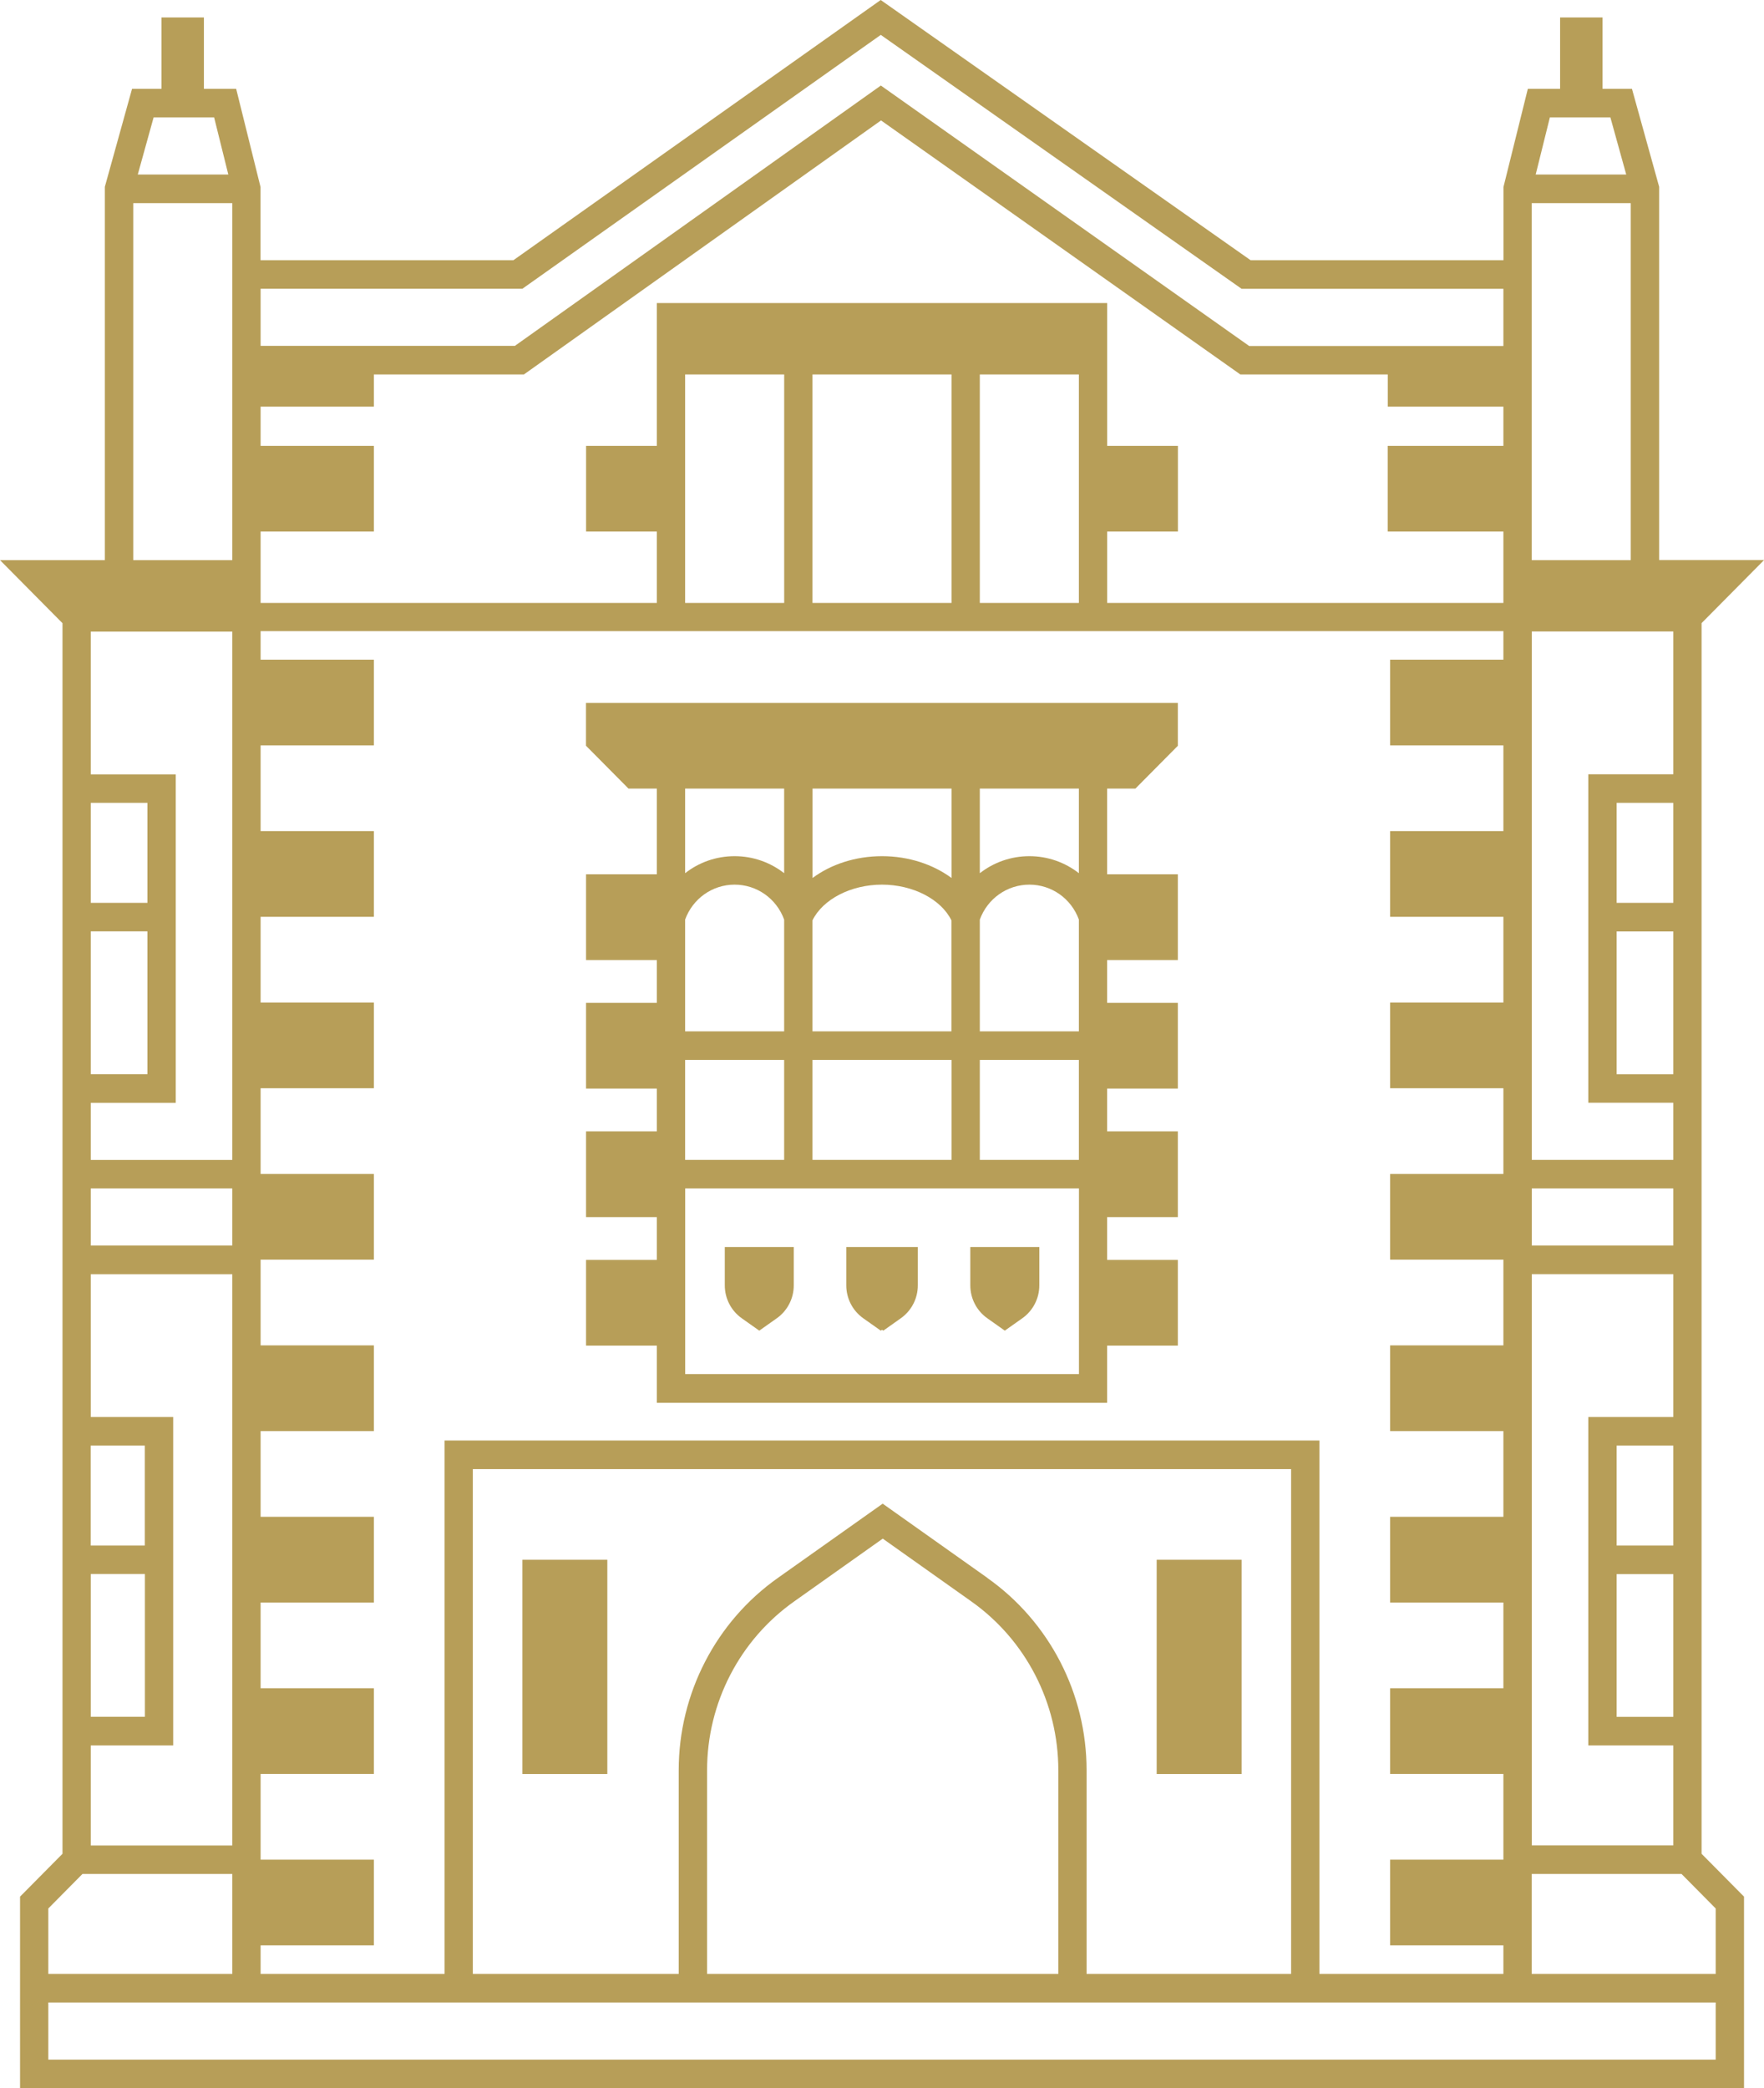
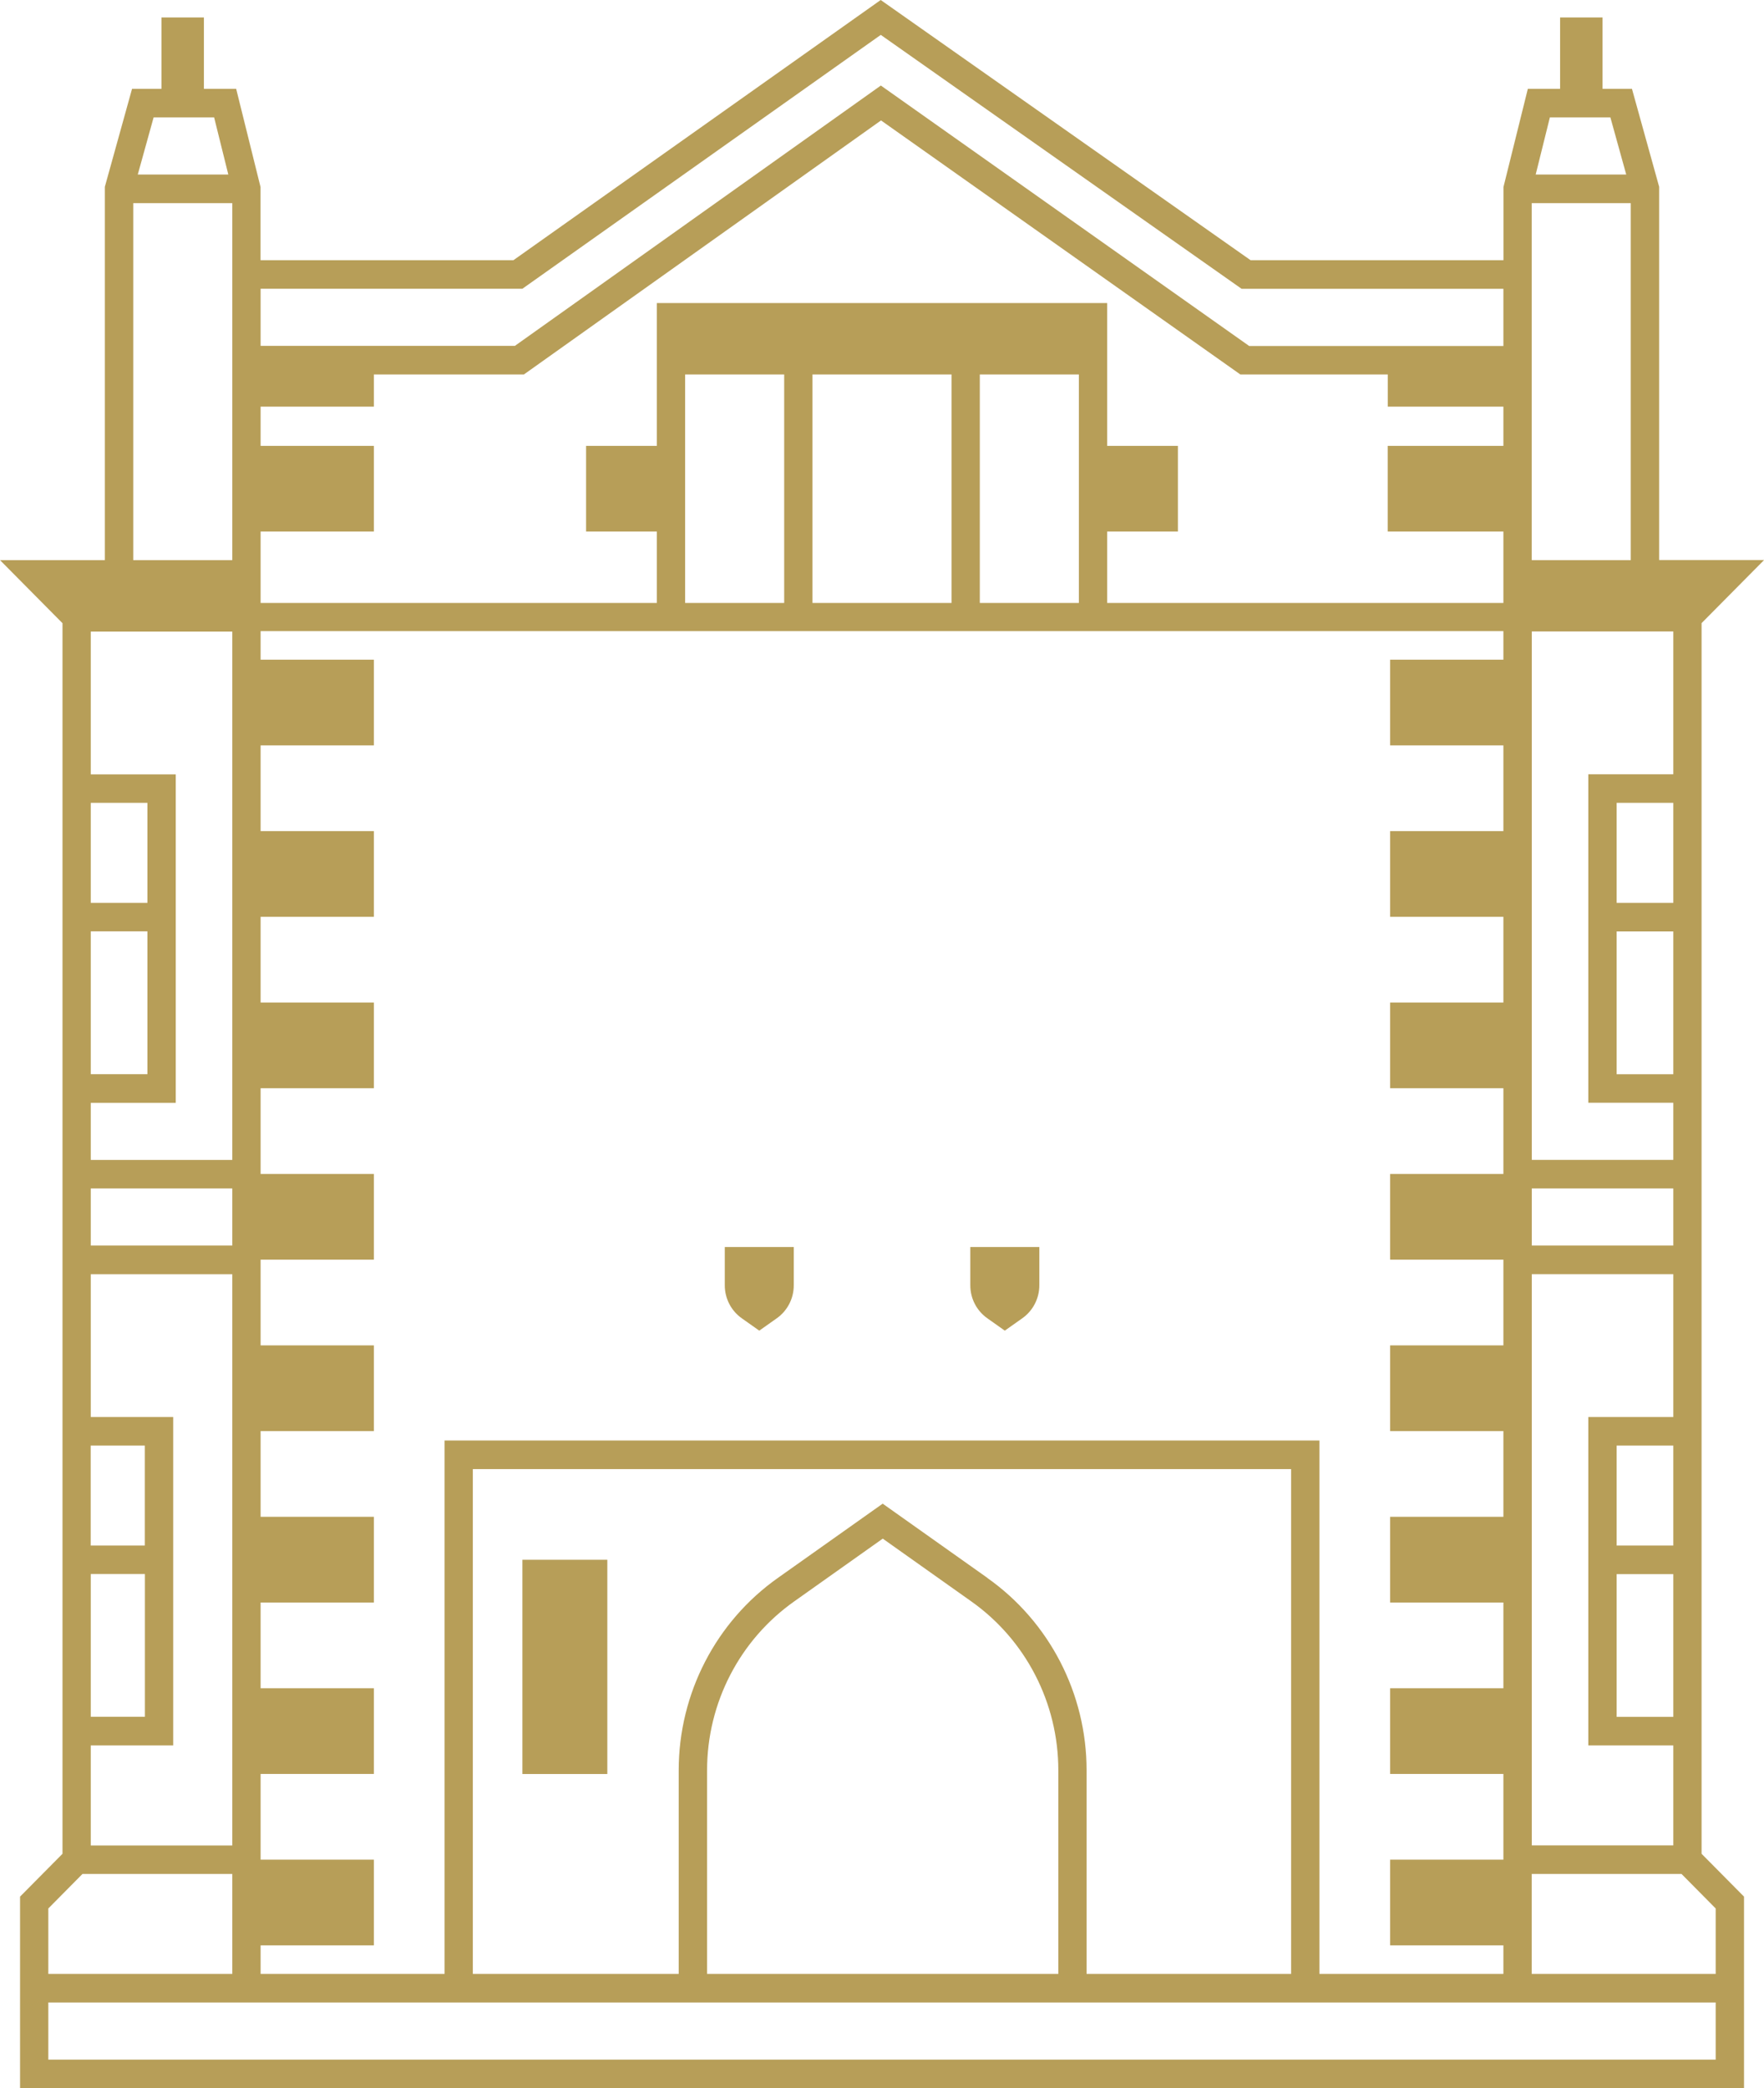
<svg xmlns="http://www.w3.org/2000/svg" width="49" height="58" viewBox="0 0 49 58" fill="none">
  <g clip-path="url(#clip0_842_2529)">
    <path d="M47.266 17.308L49.002 15.556H46.088V5.19L45.332 2.467H44.515V0.485H43.336V2.467H42.44L41.763 5.195V7.227H34.738L24.464 0L14.262 7.227H7.237V5.195L6.56 2.467H5.664V0.485H4.485V2.467H3.668L2.912 5.19V15.558H0L1.736 17.31V51.491L0.557 52.681V58.002H48.445V52.681L47.266 51.491V17.308ZM46.48 47.688H44.907V43.722H46.48V47.688ZM46.48 42.929H44.907V40.152H46.48V42.929ZM46.48 39.359H44.12V48.481H46.48V51.258H42.55V35.391H46.48V39.356V39.359ZM36.65 54.828V40.012H12.35V54.828H7.239V54.034H10.385V51.654H7.239V49.273H10.385V46.892H7.239V44.511H10.385V42.131H7.239V39.75H10.385V37.369H7.239V34.989H10.385V32.608H7.239V30.227H10.385V27.846H7.239V25.466H10.385V23.085H7.239V20.704H10.385V18.323H7.239V17.53H41.761V18.323H38.615V20.704H41.761V23.085H38.615V25.466H41.761V27.846H38.615V30.227H41.761V32.608H38.615V34.989H41.761V37.369H38.615V39.75H41.761V42.131H38.615V44.511H41.761V46.892H38.615V49.273H41.761V51.654H38.615V54.034H41.761V54.828H36.65ZM29.398 54.828H19.641V49.171C19.641 47.299 20.549 45.545 22.071 44.474L24.521 42.737L26.971 44.474C28.491 45.545 29.398 47.299 29.398 49.171V54.828ZM27.42 43.822L24.519 41.766L21.617 43.822C19.886 45.041 18.853 47.041 18.853 49.171V54.828H13.134V40.806H35.864V54.828H30.183V49.171C30.183 47.041 29.149 45.043 27.42 43.825V43.822ZM3.701 5.642H6.452V15.558H3.701V5.642ZM42.548 5.642H45.299V15.558H42.548V5.642ZM41.761 11.295V12.384H38.547V14.764H41.761V16.747H30.755V14.764H32.72V12.384H30.755V8.418H18.245V10.401V12.384H16.28V14.764H18.245V16.747H7.239V14.764H10.385V12.384H7.239V11.295H10.385V10.401H14.553L24.473 3.345L34.454 10.401H38.549V11.295H41.763H41.761ZM19.031 10.401H21.783V16.747H19.031V10.401ZM22.569 10.401H26.431V16.747H22.569V10.401ZM27.217 10.401H29.969V16.747H27.217V10.401ZM2.522 43.72H4.025V47.686H2.522V43.72ZM4.023 42.929H2.52V40.152H4.023V42.929ZM2.522 22.3H4.095V25.077H2.522V22.3ZM2.522 25.87H4.095V29.836H2.522V25.87ZM2.522 33.01H6.452V34.597H2.522V33.01ZM6.452 17.541V32.219H2.522V30.632H4.882V21.509H2.522V17.543H6.452V17.541ZM2.522 48.481H4.811V39.359H2.522V35.393H6.452V51.26H2.522V48.484V48.481ZM46.48 34.597H42.55V33.01H46.48V34.597ZM46.48 29.838H44.907V25.872H46.48V29.838ZM46.48 25.077H44.907V22.3H46.48V25.077ZM46.48 21.507H44.12V30.629H46.48V32.217H42.55V17.539H46.48V21.504V21.507ZM44.733 3.261L45.173 4.848H42.658L43.052 3.261H44.733ZM14.511 8.02L24.466 0.969L34.489 8.022H41.761V9.61H34.699L24.468 2.376L14.302 9.607H7.239V8.02H14.513H14.511ZM5.948 3.261L6.342 4.848H3.827L4.267 3.261H5.948ZM2.291 52.051H6.452V54.828H1.342V53.01L2.291 52.051ZM24.536 57.209H1.342V55.621H47.658V57.209H24.536ZM47.658 53.01V54.828H42.548V52.051H46.709L47.658 53.01Z" fill="#B79E58" />
-     <path d="M34.489 43.324H32.13V49.275H34.489V43.324Z" fill="#B79E58" />
    <path d="M26.953 35.702C26.953 36.067 27.129 36.407 27.425 36.616L27.911 36.96L28.398 36.616C28.693 36.407 28.87 36.067 28.87 35.702V34.637H26.953V35.702Z" fill="#B79E58" />
-     <path d="M16.279 20.715L17.458 21.904H18.245V24.285H16.279V26.666H18.245V27.855H16.279V30.236H18.245V31.425H16.279V33.806H18.245V34.995H16.279V37.376H18.245V38.963H30.753V37.376H32.718V34.995H30.753V33.806H32.718V31.425H30.753V30.236H32.718V27.855H30.753V26.666H32.718V24.285H30.753V21.904H31.539L32.718 20.715V19.526H16.277V20.715H16.279ZM29.969 32.217H27.217V29.44H29.969V32.217ZM19.031 29.44H21.782V32.217H19.031V29.44ZM22.569 29.44H26.431V32.217H22.569V29.44ZM29.969 28.647H27.217V25.543C27.429 24.961 27.975 24.572 28.594 24.572C29.213 24.572 29.759 24.961 29.969 25.543V28.647ZM26.431 28.647H22.569V25.563C22.858 24.977 23.637 24.572 24.499 24.572C25.36 24.572 26.14 24.977 26.428 25.563V28.647H26.431ZM21.782 28.647H19.031V25.543C19.242 24.961 19.787 24.572 20.406 24.572C21.025 24.572 21.571 24.961 21.782 25.543V28.647ZM24.536 38.167H19.033V33.01H29.971V38.167H24.538H24.536ZM29.969 21.904V24.254C29.585 23.954 29.105 23.781 28.594 23.781C28.081 23.781 27.603 23.954 27.217 24.254V21.904H29.969ZM24.466 21.904H26.431V24.387C25.917 24.007 25.235 23.781 24.501 23.781C23.765 23.781 23.082 24.007 22.571 24.387V21.904H24.466ZM21.782 21.904V24.254C21.397 23.954 20.919 23.781 20.406 23.781C19.892 23.781 19.414 23.954 19.031 24.254V21.904H21.782Z" fill="#B79E58" />
    <path d="M16.87 43.324H14.511V49.275H16.87V43.324Z" fill="#B79E58" />
    <path d="M20.133 35.702C20.133 36.067 20.309 36.407 20.604 36.616L21.091 36.96L21.578 36.616C21.873 36.407 22.049 36.067 22.049 35.702V34.637H20.133V35.702Z" fill="#B79E58" />
-     <path d="M23.578 34.637H23.508V35.702C23.508 36.067 23.684 36.407 23.979 36.616L24.466 36.96L24.501 36.936L24.537 36.96L25.023 36.616C25.319 36.407 25.495 36.067 25.495 35.702V34.637H23.578Z" fill="#B79E58" />
  </g>
  <defs>
    <clipPath id="clip0_842_2529">
      <rect width="49" height="58" fill="white" />
    </clipPath>
  </defs>
</svg>